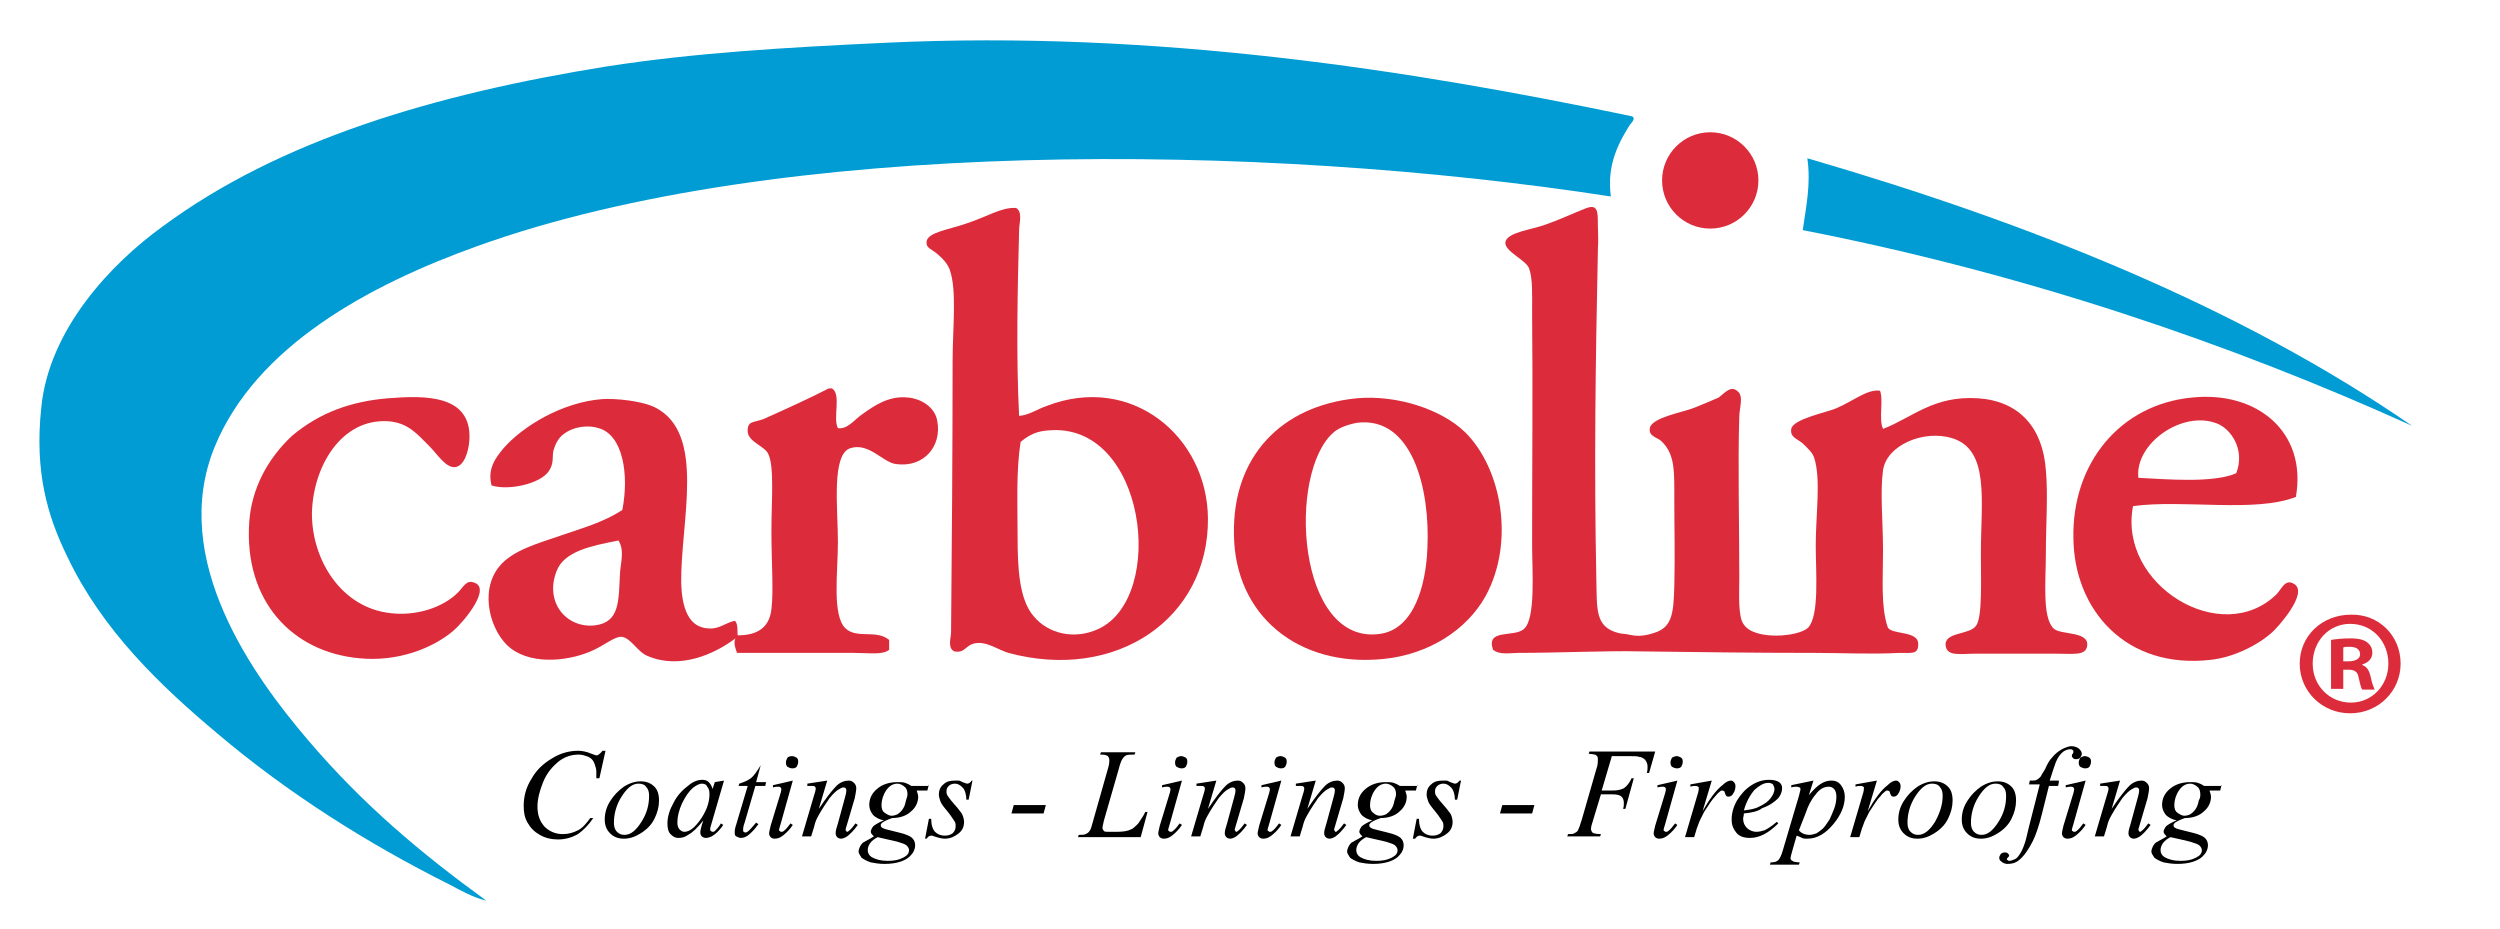
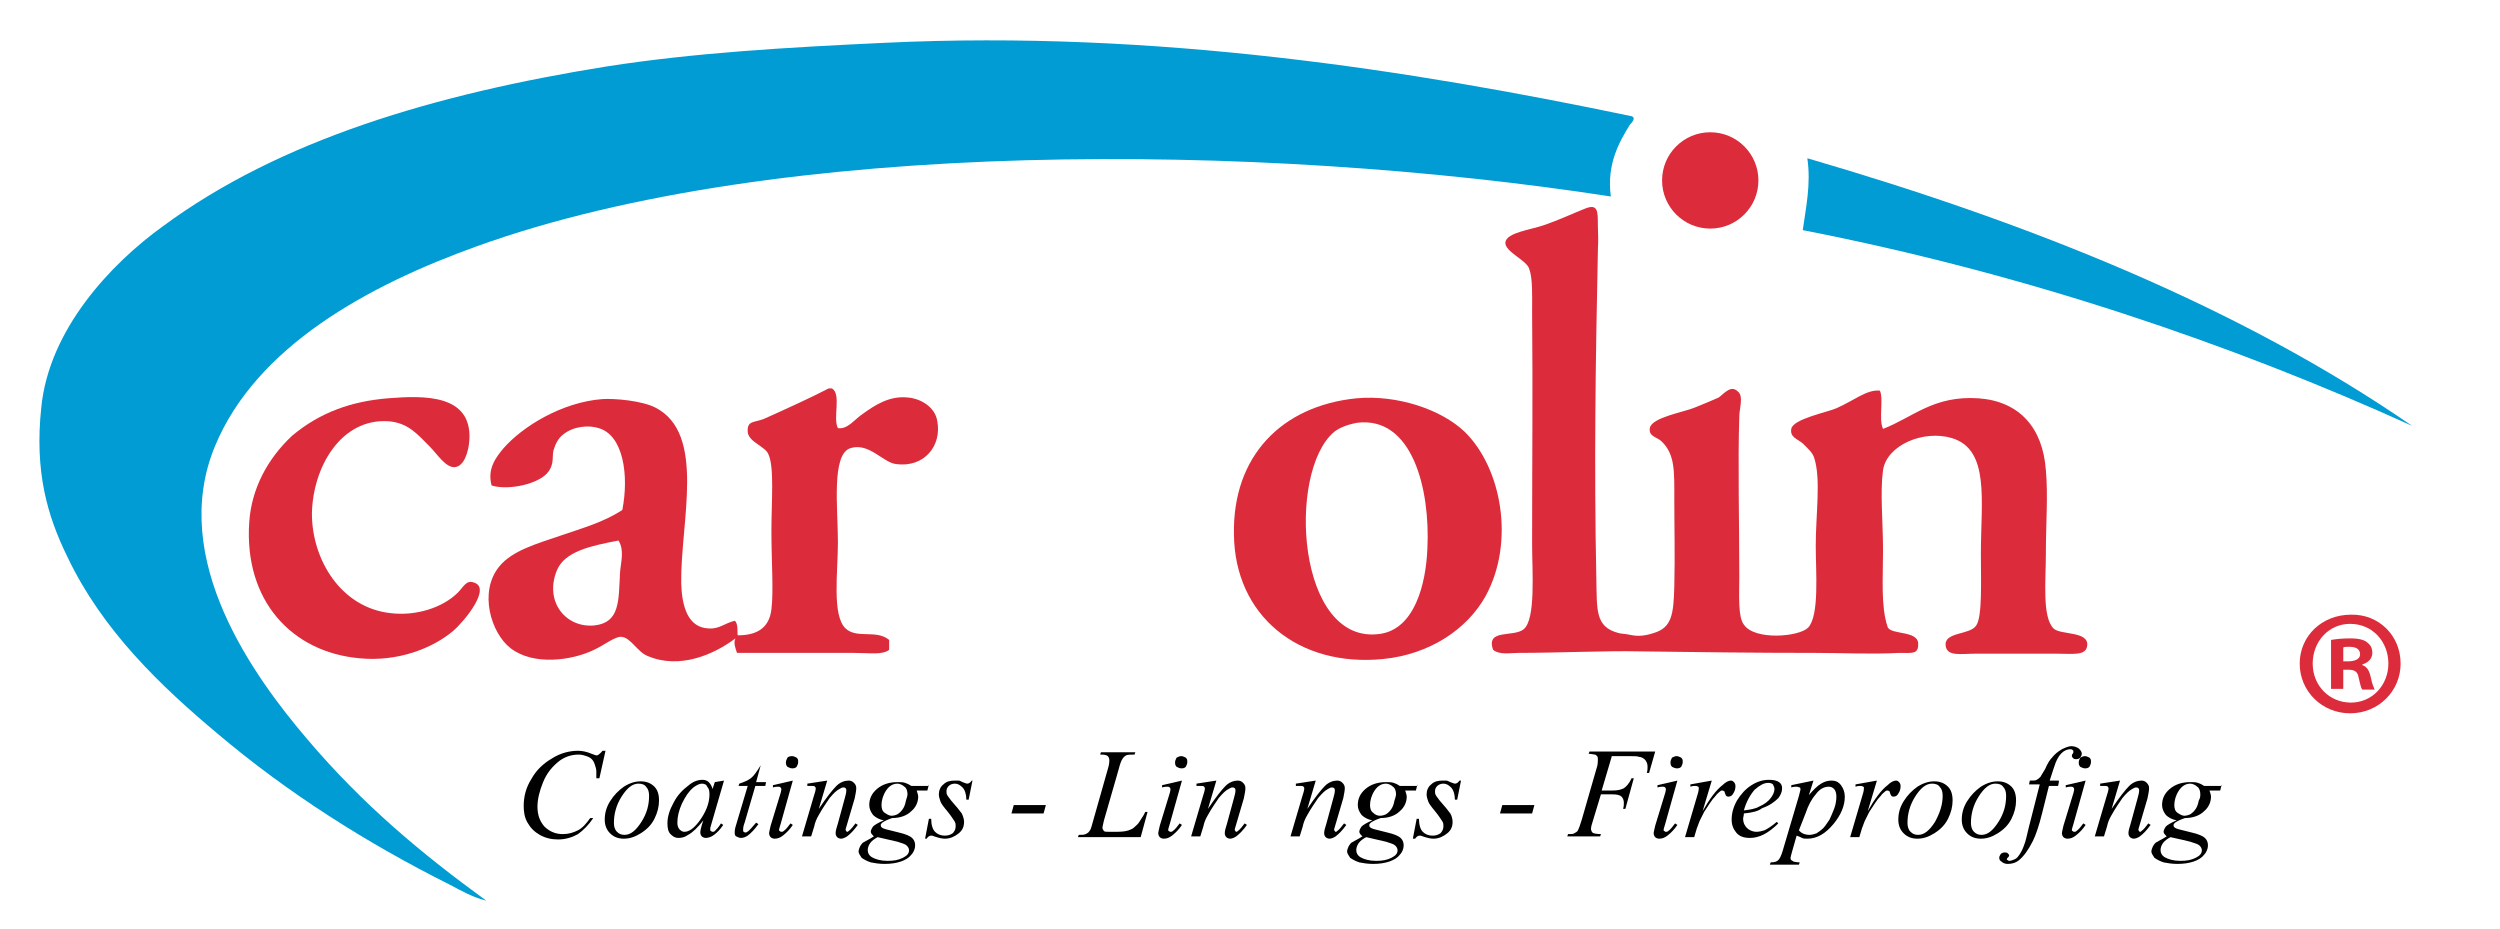
<svg xmlns="http://www.w3.org/2000/svg" version="1.1" id="Layer_1" x="0px" y="0px" viewBox="0 0 327 121.5" style="enable-background:new 0 0 327 121.5;" xml:space="preserve">
  <style type="text/css">
	.st0{fill-rule:evenodd;clip-rule:evenodd;fill:#009CD3;}
	.st1{fill-rule:evenodd;clip-rule:evenodd;fill:#DC2C3B;}
	.st2{fill:#DC2C3B;}
</style>
  <g>
    <g>
      <path class="st0" d="M213.4,15.2c0.7,0.2-0.1,1-0.2,1.1c-1.3,2.1-3.1,5.1-2.5,9.4c-45.9-7.1-108.9-7.7-148.3,6.5    c-14.2,5.1-28.9,13.1-34.3,26.2c-6.1,14.8,5.2,30.2,12.1,38.3c7.3,8.6,15,15,23.4,21.1c-1.7-0.4-3.3-1.3-4.8-2.1    C48,110.3,37.6,103.7,28.5,96c-7.4-6.2-15.1-13.5-19.7-23.2c-2.6-5.3-4.3-11.1-3.4-19.5c1-10.2,9.1-18.8,15.9-23.7    c15.3-11.3,35.6-17.3,58-20.9c11.5-1.8,23.6-2.5,36.4-3.1C151.2,3.9,184.7,9.2,213.4,15.2z" />
-       <path class="st1" d="M132.9,27.2c0.9,0.5,0.4,2,0.4,2.9c-0.2,7.6-0.4,16.6,0,24.3c1.3-0.1,2.4-0.9,3.6-1.3    c11.1-4.3,21,4,21.1,14.7c0.1,13.1-12,21.4-26.1,17.6c-1.3-0.4-2.7-1.4-4-1.3c-1.7,0.1-1.5,1.4-3.1,1.1c-0.9-0.5-0.4-1.8-0.4-2.5    c0.1-11.1,0.2-23.5,0.2-35.4c0-4.4,0.6-9.4-0.4-12.1c-0.3-0.7-0.7-1.2-1.5-1.9c-0.9-0.8-1.6-0.8-1.5-1.7c0.1-1.2,3-1.6,5-2.3    C129.3,28.3,130.9,27.1,132.9,27.2z M133.1,70.1c0,4.2,0.2,8.3,2.1,10.5c1.9,2.3,5.3,3.1,8.4,1.7c9.1-4.1,6.3-27.2-6.5-26    c-1.4,0.1-2.4,0.5-3.6,1.5C132.9,61.5,133.1,65.9,133.1,70.1z" />
      <path class="st1" d="M227.3,51.2c0.8,0.6,0.2,2.2,0.2,3.3c-0.2,5.8,0,13.9,0,20.9c0,2.3-0.2,5.3,0.6,6.3c1.4,2.1,7.2,1.6,8.4,0.4    c1.5-1.6,1-7.3,1-10.7c0-4.2,0.7-8.7-0.2-11.5c-0.2-0.7-0.9-1.3-1.5-1.9c-0.7-0.6-1.7-0.8-1.5-1.9c0.2-1.3,4.8-2.2,5.9-2.7    c2.3-1,4-2.5,5.7-2.3c0.5,1.2-0.2,3.7,0.4,5c3.9-1.5,6.6-4.4,12.5-4c5.4,0.4,8.4,3.9,8.8,9.4c0.3,3.2,0,7.1,0,10.9    c0,3.6-0.5,8.3,1,9.8c0.9,0.9,4.7,0.3,4.4,2.3c-0.2,1.3-1.8,1-4.2,1c-3.7,0-6.9,0-10.3,0c-2,0-3.8,0.4-4-1c-0.3-1.9,3.2-1.4,4-2.7    c0.8-1.2,0.6-5.8,0.6-9.4c0-6.9,1.2-13.6-3.8-15.1c-3.7-1.1-8.5,0.9-9,4.2c-0.4,2.9,0,6.8,0,10.5c0,3.7-0.3,7.3,0.6,10    c0.4,1.1,4.1,0.4,4,2.3c0,1.3-0.8,1.1-2.5,1.1c-3.5,0.2-7.6,0-10.9,0c-8.2,0-15.2-0.1-23.2-0.2c-3.8-0.1-10.7,0.2-15.7,0.2    c-1.1,0-2.4,0.3-3.3-0.4c-1-2.8,2.7-1.6,4-2.7c1.6-1.3,1.1-7.6,1.1-11.1c0-11.1,0.1-19.5,0-30.5c0-2,0.1-4.3-0.4-5.6    c-0.4-1.1-3.2-2.2-3.1-3.4c0.2-1.3,3.2-1.6,5.2-2.3c2-0.7,3.9-1.6,5.2-2.1c1.7-0.7,1.7,0.3,1.7,2.1c0.1,3.1,0,2.3,0,3.6    c-0.3,14.3-0.5,27.8-0.2,42.7c0.1,4-0.2,6.3,2.9,7.1c0.3,0.1,0.9,0.1,1.3,0.2c0.9,0.2,1.8,0.3,3.3-0.2c2.4-0.7,2.6-2.5,2.7-6.1    c0.1-4.2,0-7.5,0-11.5c0-3.6,0.1-5.8-1.7-7.5c-0.5-0.5-1.7-0.6-1.5-1.7c0.2-1.4,4.5-2.1,5.9-2.7c1-0.4,2.2-0.9,3.1-1.3    C225.5,51.5,226.4,50.3,227.3,51.2z" />
      <path class="st1" d="M108.4,50.8c0.1,0,0.3,0,0.4,0c1.3,0.7,0.1,3.9,0.8,5.2c1.3,0.2,2.2-1.2,3.3-1.9c1.4-1,3.4-2.4,5.9-2.1    c1.4,0.1,3.5,1.1,3.8,3.1c0.6,3.2-1.7,6.1-5.4,5.6c-1.7-0.2-3.5-2.8-5.9-2.1c-2.6,0.7-1.7,7.9-1.7,12.3c0,3.9-0.8,9.6,1,11.3    c1.5,1.4,4,0.1,5.7,1.5c0,0.4,0,0.9,0,1.3c-0.9,0.7-2.6,0.4-4.6,0.4c-5.1,0-10.2,0-15.3,0c-0.2-0.6-0.5-1.3-0.2-1.9    c-2.8,2.1-7.3,4.1-11.5,2.3c-1.3-0.5-2.2-2.4-3.4-2.5c-0.8-0.1-2.3,1.1-3.6,1.7c-2.9,1.4-7.9,2.1-10.9-0.2    c-2.6-2-4.2-7.4-1.5-10.7c1.7-2.1,5-3,7.9-4c2.9-1,5.8-1.8,8.2-3.4c0.9-4.6,0.1-9.8-3.1-10.7c-1.2-0.4-3.2-0.3-4.6,0.8    c-0.7,0.5-1.1,1.4-1.3,2.1c-0.2,0.7,0.1,1.7-0.6,2.7c-1.1,1.7-5.3,2.6-7.5,1.9c-0.6-2.2,0.6-3.7,1.5-4.8c2.5-2.9,7.7-6.1,13-6.5    c1.6-0.1,5.1,0.2,6.9,1.1c6.7,3.4,3.3,14.9,3.4,23c0.1,3.1,0.9,5.8,3.6,5.9c1.4,0.1,2.1-0.7,3.4-1c0.5,0.3,0.3,1.7,0.4,1.9    c2.3,0,4.1-0.8,4.4-3.4c0.3-2.4,0-6.2,0-10.3c0-3.8,0.4-8.3-0.4-10c-0.4-1-2.6-1.6-2.7-2.9c-0.1-1.5,0.8-1.2,2.1-1.7    C102.8,53.5,106.1,52,108.4,50.8z M72.8,74.7c-1.6,4.1,1.3,7.5,5,7.1c3.3-0.4,3.1-3.2,3.3-6.9c0.1-1.4,0.6-2.9-0.2-4.2    C77.3,71.4,73.8,72.1,72.8,74.7z" />
      <path class="st1" d="M50.7,52.1c4.9-0.4,11-0.5,10.7,5.4c-0.1,1.6-0.7,3.5-1.9,3.6c-1.2,0.1-2.3-1.7-3.3-2.7    c-1.6-1.6-2.8-3.1-5.4-3.3c-6.2-0.4-9.9,6-10,12.1c0,6,3.8,12.3,10.3,13c3.3,0.4,6.8-0.7,8.8-2.7c0.7-0.7,1.1-1.7,2.1-1.3    c2.3,0.7-1.2,5-2.7,6.3c-2.7,2.3-7.3,4.1-12.3,3.6c-8.8-0.8-15.1-7.5-14.4-17.8c0.3-4.4,2.4-8.3,5.6-11.3    C41.9,53.9,46,52.5,50.7,52.1z" />
      <path class="st1" d="M177.4,52.1c5.4-0.5,11.2,1.5,14.2,4.4c4.8,4.7,6.6,14.4,2.7,21.5c-2.4,4.3-7.3,7.6-13.4,8.2    c-11.1,1.1-19.4-5.7-19.5-16.3C161.2,59.7,167.6,53.1,177.4,52.1z M174.5,56.5c-6.2,5.2-4.9,28.1,6.1,26.4    c4.4-0.7,5.9-6.4,6.1-11.1c0.4-7.9-2-17.4-9.2-16.5C175.9,55.6,175,56.1,174.5,56.5z" />
-       <path class="st1" d="M300.3,65c-5.4,2.1-14.7,0.3-21.3,1.2c-2,10.3,11.6,18.6,18.8,11.5c0.6-0.6,1.1-2.1,2.3-1.3    c1.9,1.2-2.3,5.8-2.9,6.3c-2,1.8-5.2,3.3-8,3.6c-11.1,1.3-17.9-6.5-18-15.9c-0.2-9.8,6.1-17.5,15.5-18.4    C295.2,51.1,301.8,56.5,300.3,65z M290,55.4c-4.5-1.8-10.8,2.6-10.3,7.1c3.9,0.2,9.8,0.7,12.8-0.6C293.7,58.8,291.8,56.1,290,55.4    z" />
      <path class="st0" d="M235.8,30.1c0.4-2.9,1.1-6,0.6-9.4c29.5,8.6,56.6,19.5,79.1,35C291.9,45,265,35.8,235.8,30.1z" />
      <g>
        <path d="M79.2,98.2l-0.8,3.6H78l0-0.9c0-0.3-0.1-0.6-0.2-0.9c-0.1-0.3-0.2-0.5-0.4-0.7c-0.2-0.2-0.4-0.3-0.7-0.4     c-0.3-0.1-0.6-0.2-1-0.2c-1,0-1.8,0.3-2.5,0.8c-0.9,0.7-1.7,1.6-2.2,2.9c-0.4,1-0.7,2.1-0.7,3.1c0,1.1,0.3,1.9,0.9,2.6     c0.6,0.6,1.4,1,2.4,1c0.8,0,1.4-0.2,2-0.5c0.6-0.3,1.1-0.9,1.6-1.6h0.4c-0.6,0.9-1.3,1.6-2,2.1c-0.7,0.4-1.6,0.7-2.6,0.7     c-0.9,0-1.7-0.2-2.4-0.6c-0.7-0.4-1.2-0.9-1.6-1.6c-0.4-0.7-0.5-1.4-0.5-2.2c0-1.2,0.3-2.4,1-3.5c0.6-1.1,1.5-2,2.7-2.7     c1.1-0.7,2.3-1,3.4-1c0.5,0,1.1,0.1,1.8,0.4c0.3,0.1,0.5,0.2,0.6,0.2c0.1,0,0.2,0,0.3-0.1c0.1-0.1,0.3-0.2,0.5-0.5H79.2z" />
        <path d="M86.2,104.7c0,0.8-0.2,1.6-0.6,2.4s-1,1.4-1.8,1.9c-0.8,0.5-1.5,0.7-2.2,0.7c-0.7,0-1.3-0.2-1.8-0.7     c-0.5-0.5-0.7-1.1-0.7-1.8c0-0.8,0.2-1.6,0.7-2.4c0.5-0.8,1.1-1.4,1.8-1.9c0.8-0.5,1.5-0.7,2.2-0.7c0.7,0,1.3,0.2,1.8,0.7     C86,103.3,86.2,103.9,86.2,104.7z M84.9,104.1c0-0.5-0.1-0.9-0.4-1.2c-0.2-0.3-0.6-0.4-1-0.4c-0.8,0-1.5,0.6-2.2,1.7     c-0.7,1.1-1,2.3-1,3.4c0,0.5,0.1,0.9,0.4,1.2c0.3,0.3,0.6,0.4,1,0.4c0.8,0,1.5-0.6,2.2-1.7C84.6,106.4,84.9,105.3,84.9,104.1z" />
        <path d="M94.7,102.1l-1.6,5.5l-0.2,0.7c0,0.1,0,0.1,0,0.2c0,0.1,0,0.2,0.1,0.2c0,0,0.1,0.1,0.2,0.1c0.1,0,0.2,0,0.3-0.1     c0.2-0.2,0.5-0.5,0.8-1l0.3,0.2c-0.4,0.6-0.8,1-1.2,1.3c-0.4,0.3-0.8,0.4-1.1,0.4c-0.2,0-0.4-0.1-0.5-0.2     c-0.1-0.1-0.2-0.3-0.2-0.5c0-0.3,0.1-0.6,0.2-1l0.2-0.6c-0.7,0.9-1.4,1.6-2,1.9c-0.4,0.3-0.8,0.4-1.3,0.4c-0.4,0-0.7-0.2-1-0.5     c-0.3-0.3-0.4-0.8-0.4-1.4c0-0.9,0.3-1.8,0.8-2.7c0.5-1,1.2-1.7,2-2.3c0.6-0.5,1.2-0.7,1.8-0.7c0.3,0,0.6,0.1,0.8,0.3     c0.2,0.2,0.4,0.5,0.5,0.9l0.3-0.9L94.7,102.1z M91.8,102.5c-0.3,0-0.7,0.2-1.1,0.5c-0.6,0.5-1,1.1-1.5,2.1     c-0.4,0.9-0.6,1.7-0.6,2.5c0,0.4,0.1,0.7,0.3,0.9c0.2,0.2,0.4,0.3,0.6,0.3c0.6,0,1.2-0.4,1.9-1.3c0.9-1.2,1.4-2.4,1.4-3.6     c0-0.5-0.1-0.8-0.3-1C92.4,102.6,92.1,102.5,91.8,102.5z" />
        <path d="M99.5,100.1l-0.6,2.2h1.3l-0.1,0.5h-1.3l-1.4,4.8c-0.2,0.5-0.2,0.8-0.2,1c0,0.1,0,0.2,0.1,0.2c0,0,0.1,0.1,0.2,0.1     c0.1,0,0.3-0.1,0.5-0.3c0.1-0.1,0.4-0.4,0.9-1l0.3,0.2c-0.5,0.7-1,1.2-1.4,1.5c-0.3,0.2-0.6,0.3-0.9,0.3c-0.2,0-0.4-0.1-0.6-0.2     c-0.2-0.1-0.2-0.3-0.2-0.6c0-0.3,0.1-0.7,0.3-1.3l1.4-4.7h-1.2l0.1-0.3c0.6-0.2,1.1-0.4,1.5-0.7c0.4-0.3,0.8-0.9,1.3-1.7H99.5z" />
        <path d="M103.7,102.1l-1.6,5.7c-0.1,0.4-0.2,0.6-0.2,0.7c0,0.1,0,0.2,0.1,0.2c0.1,0.1,0.1,0.1,0.2,0.1c0.1,0,0.2,0,0.3-0.1     c0.3-0.2,0.6-0.6,0.9-1l0.3,0.2c-0.4,0.6-0.8,1-1.3,1.4c-0.4,0.3-0.7,0.4-1.1,0.4c-0.2,0-0.4-0.1-0.5-0.2     c-0.1-0.1-0.2-0.3-0.2-0.5c0-0.2,0.1-0.5,0.2-1l1.1-3.6c0.2-0.6,0.3-1,0.3-1.1c0-0.1,0-0.2-0.1-0.3c-0.1-0.1-0.2-0.1-0.3-0.1     c-0.1,0-0.4,0-0.7,0.1v-0.3L103.7,102.1z M103.6,98.9c0.2,0,0.4,0.1,0.6,0.2c0.2,0.2,0.2,0.3,0.2,0.6c0,0.2-0.1,0.4-0.2,0.6     c-0.2,0.2-0.4,0.2-0.6,0.2s-0.4-0.1-0.6-0.2c-0.2-0.2-0.2-0.4-0.2-0.6c0-0.2,0.1-0.4,0.2-0.6C103.1,99,103.3,98.9,103.6,98.9z" />
        <path d="M108.2,102.1l-1.1,3.7c1-1.5,1.8-2.5,2.3-3c0.5-0.5,1.1-0.7,1.6-0.7c0.3,0,0.5,0.1,0.7,0.3c0.2,0.2,0.3,0.4,0.3,0.7     c0,0.3-0.1,0.8-0.2,1.3l-1,3.4c-0.1,0.4-0.2,0.6-0.2,0.7c0,0.1,0,0.1,0.1,0.2c0,0.1,0.1,0.1,0.1,0.1c0.1,0,0.1,0,0.2-0.1     c0.3-0.2,0.6-0.6,0.9-1l0.3,0.2c-0.5,0.7-1,1.2-1.4,1.5c-0.3,0.2-0.6,0.3-0.8,0.3c-0.2,0-0.4-0.1-0.5-0.2     c-0.1-0.1-0.2-0.3-0.2-0.5c0-0.3,0.1-0.7,0.3-1.3l0.9-3.3c0.1-0.4,0.2-0.7,0.2-1c0-0.1,0-0.2-0.1-0.3c-0.1-0.1-0.2-0.1-0.3-0.1     c-0.2,0-0.3,0.1-0.5,0.2c-0.4,0.2-0.8,0.6-1.3,1.2c-0.4,0.6-0.9,1.3-1.4,2.2c-0.3,0.5-0.5,1-0.6,1.5l-0.4,1.3h-1.2l1.5-5.1     c0.2-0.6,0.3-1,0.3-1.1c0-0.1,0-0.2-0.1-0.3c-0.1-0.1-0.2-0.1-0.4-0.1c-0.1,0-0.2,0-0.3,0l-0.3,0l0-0.3L108.2,102.1z" />
        <path d="M121.5,102.6l-0.2,0.8h-1.4c0.1,0.3,0.2,0.6,0.2,0.8c0,0.7-0.3,1.4-0.9,1.9c-0.6,0.6-1.5,0.9-2.5,0.9     c-0.6,0.2-1,0.4-1.3,0.6c-0.1,0.1-0.2,0.2-0.2,0.3c0,0.1,0,0.2,0.1,0.3c0.1,0.1,0.3,0.2,0.7,0.3l1.6,0.4c0.9,0.2,1.5,0.5,1.7,0.7     c0.3,0.3,0.4,0.6,0.4,1c0,0.4-0.2,0.9-0.5,1.2c-0.3,0.4-0.8,0.7-1.4,0.9c-0.6,0.2-1.3,0.3-2.1,0.3c-0.7,0-1.3-0.1-1.8-0.2     c-0.6-0.2-0.9-0.4-1.2-0.6c-0.2-0.3-0.4-0.6-0.4-0.8c0-0.2,0.1-0.5,0.2-0.7c0.2-0.3,0.3-0.5,0.6-0.6c0.1-0.1,0.6-0.3,1.2-0.7     c-0.2-0.2-0.4-0.4-0.4-0.6c0-0.2,0.1-0.4,0.3-0.7c0.2-0.2,0.7-0.5,1.4-0.8c-0.6-0.1-1.1-0.4-1.4-0.7c-0.3-0.4-0.5-0.8-0.5-1.3     c0-0.8,0.3-1.5,1-2.1c0.7-0.6,1.6-0.9,2.7-0.9c0.4,0,0.7,0,1,0.1c0.3,0.1,0.5,0.2,0.8,0.4H121.5z M114.8,109.5     c-0.4,0.2-0.8,0.5-1,0.8c-0.2,0.3-0.3,0.6-0.3,0.9c0,0.4,0.2,0.7,0.5,0.9c0.5,0.3,1.2,0.5,2.1,0.5c0.8,0,1.4-0.1,2-0.4     c0.6-0.3,0.8-0.6,0.8-1c0-0.2-0.1-0.4-0.3-0.6c-0.2-0.2-0.6-0.3-1.2-0.5C117,110,116.1,109.8,114.8,109.5z M118.7,103.9     c0-0.4-0.1-0.8-0.4-1c-0.2-0.2-0.6-0.4-0.9-0.4c-0.6,0-1.1,0.3-1.5,0.9c-0.4,0.6-0.6,1.3-0.6,1.9c0,0.4,0.1,0.8,0.4,1     s0.6,0.4,0.9,0.4c0.3,0,0.6-0.1,0.8-0.2c0.3-0.2,0.5-0.4,0.7-0.7c0.2-0.3,0.3-0.6,0.4-1.1C118.6,104.4,118.7,104.1,118.7,103.9z" />
        <path d="M127.2,102.1l-0.5,2.5h-0.3c0-0.7-0.2-1.3-0.5-1.6c-0.3-0.3-0.6-0.5-1-0.5c-0.3,0-0.6,0.1-0.8,0.3     c-0.2,0.2-0.3,0.4-0.3,0.7c0,0.2,0,0.3,0.1,0.5c0.1,0.2,0.3,0.4,0.5,0.7c0.7,0.8,1.2,1.4,1.4,1.7c0.2,0.4,0.3,0.8,0.3,1.1     c0,0.6-0.2,1.1-0.7,1.5c-0.5,0.4-1.1,0.7-1.8,0.7c-0.4,0-0.8-0.1-1.4-0.3c-0.2-0.1-0.3-0.1-0.4-0.1c-0.2,0-0.4,0.1-0.6,0.4H121     l0.5-2.6h0.3c0,0.8,0.2,1.4,0.5,1.7c0.3,0.3,0.7,0.5,1.3,0.5c0.4,0,0.7-0.1,1-0.3c0.2-0.2,0.4-0.5,0.4-0.9c0-0.2,0-0.4-0.1-0.6     c-0.2-0.3-0.5-0.8-1-1.4c-0.5-0.6-0.8-1-0.9-1.3c-0.1-0.3-0.2-0.6-0.2-0.9c0-0.5,0.2-1,0.6-1.3c0.4-0.4,0.9-0.5,1.5-0.5     c0.2,0,0.3,0,0.5,0c0.1,0,0.3,0.1,0.5,0.2c0.3,0.1,0.5,0.2,0.6,0.2c0.2,0,0.4-0.1,0.6-0.4H127.2z" />
        <path d="M136.8,105.3l-0.3,1.1h-4.2l0.3-1.1H136.8z" />
        <path d="M149.2,109.5H141l0.1-0.3c0.4,0,0.7,0,0.9-0.1c0.2-0.1,0.4-0.2,0.5-0.4c0.2-0.2,0.3-0.7,0.5-1.4l1.9-6.7     c0.2-0.6,0.2-1,0.2-1.2c0-0.2-0.1-0.4-0.2-0.5c-0.1-0.1-0.4-0.2-0.8-0.2c-0.1,0-0.2,0-0.2,0l0.1-0.3h4.5l-0.1,0.3     c-0.5,0-0.9,0-1.1,0.1c-0.2,0.1-0.4,0.3-0.5,0.5c-0.1,0.1-0.3,0.6-0.5,1.4l-1.9,6.6c-0.1,0.5-0.2,0.8-0.2,1     c0,0.1,0.1,0.3,0.2,0.4c0.1,0.1,0.3,0.1,0.6,0.1h1.1c0.8,0,1.4-0.1,1.8-0.3c0.3-0.1,0.6-0.4,0.9-0.7c0.2-0.2,0.4-0.6,0.8-1.2     l0.2-0.4h0.3L149.2,109.5z" />
        <path d="M154.6,102.1l-1.6,5.7c-0.1,0.4-0.2,0.6-0.2,0.7c0,0.1,0,0.2,0.1,0.2c0.1,0.1,0.1,0.1,0.2,0.1c0.1,0,0.2,0,0.3-0.1     c0.3-0.2,0.6-0.6,0.9-1l0.3,0.2c-0.4,0.6-0.8,1-1.3,1.4c-0.4,0.3-0.7,0.4-1.1,0.4c-0.2,0-0.4-0.1-0.5-0.2     c-0.1-0.1-0.2-0.3-0.2-0.5c0-0.2,0.1-0.5,0.2-1l1.1-3.6c0.2-0.6,0.3-1,0.3-1.1c0-0.1,0-0.2-0.1-0.3s-0.2-0.1-0.3-0.1     c-0.1,0-0.4,0-0.7,0.1v-0.3L154.6,102.1z M154.5,98.9c0.2,0,0.4,0.1,0.6,0.2c0.2,0.2,0.2,0.3,0.2,0.6c0,0.2-0.1,0.4-0.2,0.6     c-0.2,0.2-0.4,0.2-0.6,0.2s-0.4-0.1-0.6-0.2c-0.2-0.2-0.2-0.4-0.2-0.6c0-0.2,0.1-0.4,0.2-0.6C154.1,99,154.3,98.9,154.5,98.9z" />
        <path d="M159.1,102.1l-1.1,3.7c1-1.5,1.8-2.5,2.3-3c0.5-0.5,1.1-0.7,1.6-0.7c0.3,0,0.5,0.1,0.7,0.3c0.2,0.2,0.3,0.4,0.3,0.7     c0,0.3-0.1,0.8-0.2,1.3l-1,3.4c-0.1,0.4-0.2,0.6-0.2,0.7c0,0.1,0,0.1,0.1,0.2c0,0.1,0.1,0.1,0.1,0.1c0.1,0,0.1,0,0.2-0.1     c0.3-0.2,0.6-0.6,0.9-1l0.3,0.2c-0.5,0.7-1,1.2-1.4,1.5c-0.3,0.2-0.6,0.3-0.8,0.3c-0.2,0-0.4-0.1-0.5-0.2     c-0.1-0.1-0.2-0.3-0.2-0.5c0-0.3,0.1-0.7,0.3-1.3l0.9-3.3c0.1-0.4,0.2-0.7,0.2-1c0-0.1,0-0.2-0.1-0.3c-0.1-0.1-0.2-0.1-0.3-0.1     c-0.2,0-0.3,0.1-0.5,0.2c-0.4,0.2-0.8,0.6-1.3,1.2c-0.4,0.6-0.9,1.3-1.4,2.2c-0.3,0.5-0.5,1-0.6,1.5l-0.4,1.3h-1.2l1.5-5.1     c0.2-0.6,0.3-1,0.3-1.1c0-0.1,0-0.2-0.1-0.3s-0.2-0.1-0.4-0.1c-0.1,0-0.2,0-0.3,0l-0.3,0l0-0.3L159.1,102.1z" />
-         <path d="M167.6,102.1l-1.6,5.7c-0.1,0.4-0.2,0.6-0.2,0.7c0,0.1,0,0.2,0.1,0.2c0.1,0.1,0.1,0.1,0.2,0.1c0.1,0,0.2,0,0.3-0.1     c0.3-0.2,0.6-0.6,0.9-1l0.3,0.2c-0.4,0.6-0.8,1-1.3,1.4c-0.4,0.3-0.7,0.4-1.1,0.4c-0.2,0-0.4-0.1-0.5-0.2     c-0.1-0.1-0.2-0.3-0.2-0.5c0-0.2,0.1-0.5,0.2-1l1.1-3.6c0.2-0.6,0.3-1,0.3-1.1c0-0.1,0-0.2-0.1-0.3s-0.2-0.1-0.3-0.1     c-0.1,0-0.4,0-0.7,0.1v-0.3L167.6,102.1z M167.5,98.9c0.2,0,0.4,0.1,0.6,0.2c0.2,0.2,0.2,0.3,0.2,0.6c0,0.2-0.1,0.4-0.2,0.6     c-0.2,0.2-0.4,0.2-0.6,0.2c-0.2,0-0.4-0.1-0.6-0.2c-0.2-0.2-0.2-0.4-0.2-0.6c0-0.2,0.1-0.4,0.2-0.6     C167.1,99,167.2,98.9,167.5,98.9z" />
        <path d="M172.1,102.1l-1.1,3.7c1-1.5,1.8-2.5,2.3-3c0.5-0.5,1.1-0.7,1.6-0.7c0.3,0,0.5,0.1,0.7,0.3c0.2,0.2,0.3,0.4,0.3,0.7     c0,0.3-0.1,0.8-0.2,1.3l-1,3.4c-0.1,0.4-0.2,0.6-0.2,0.7c0,0.1,0,0.1,0.1,0.2c0,0.1,0.1,0.1,0.1,0.1c0.1,0,0.1,0,0.2-0.1     c0.3-0.2,0.6-0.6,0.9-1l0.3,0.2c-0.5,0.7-1,1.2-1.4,1.5c-0.3,0.2-0.6,0.3-0.8,0.3c-0.2,0-0.4-0.1-0.5-0.2s-0.2-0.3-0.2-0.5     c0-0.3,0.1-0.7,0.3-1.3l0.9-3.3c0.1-0.4,0.2-0.7,0.2-1c0-0.1,0-0.2-0.1-0.3c-0.1-0.1-0.2-0.1-0.3-0.1c-0.2,0-0.3,0.1-0.5,0.2     c-0.4,0.2-0.8,0.6-1.3,1.2c-0.4,0.6-0.9,1.3-1.4,2.2c-0.3,0.5-0.5,1-0.6,1.5l-0.4,1.3h-1.2l1.5-5.1c0.2-0.6,0.3-1,0.3-1.1     c0-0.1,0-0.2-0.1-0.3s-0.2-0.1-0.4-0.1c-0.1,0-0.2,0-0.3,0l-0.3,0l0-0.3L172.1,102.1z" />
        <path d="M185.4,102.6l-0.2,0.8h-1.4c0.1,0.3,0.2,0.6,0.2,0.8c0,0.7-0.3,1.4-0.9,1.9c-0.6,0.6-1.5,0.9-2.5,0.9     c-0.6,0.2-1,0.4-1.3,0.6c-0.1,0.1-0.2,0.2-0.2,0.3c0,0.1,0,0.2,0.1,0.3c0.1,0.1,0.3,0.2,0.7,0.3l1.6,0.4c0.9,0.2,1.5,0.5,1.7,0.7     c0.3,0.3,0.4,0.6,0.4,1c0,0.4-0.2,0.9-0.5,1.2c-0.3,0.4-0.8,0.7-1.4,0.9c-0.6,0.2-1.3,0.3-2.1,0.3c-0.7,0-1.3-0.1-1.8-0.2     c-0.6-0.2-0.9-0.4-1.2-0.6c-0.2-0.3-0.4-0.6-0.4-0.8c0-0.2,0.1-0.5,0.2-0.7c0.2-0.3,0.3-0.5,0.6-0.6c0.1-0.1,0.6-0.3,1.2-0.7     c-0.2-0.2-0.4-0.4-0.4-0.6c0-0.2,0.1-0.4,0.3-0.7c0.2-0.2,0.7-0.5,1.4-0.8c-0.6-0.1-1.1-0.4-1.4-0.7c-0.3-0.4-0.5-0.8-0.5-1.3     c0-0.8,0.3-1.5,1-2.1c0.7-0.6,1.6-0.9,2.7-0.9c0.4,0,0.7,0,1,0.1c0.3,0.1,0.5,0.2,0.8,0.4H185.4z M178.7,109.5     c-0.4,0.2-0.8,0.5-1,0.8c-0.2,0.3-0.3,0.6-0.3,0.9c0,0.4,0.2,0.7,0.5,0.9c0.5,0.3,1.2,0.5,2.1,0.5c0.8,0,1.4-0.1,2-0.4     c0.6-0.3,0.8-0.6,0.8-1c0-0.2-0.1-0.4-0.3-0.6c-0.2-0.2-0.6-0.3-1.2-0.5C180.9,110,180,109.8,178.7,109.5z M182.6,103.9     c0-0.4-0.1-0.8-0.4-1c-0.2-0.2-0.6-0.4-0.9-0.4c-0.6,0-1.1,0.3-1.5,0.9c-0.4,0.6-0.6,1.3-0.6,1.9c0,0.4,0.1,0.8,0.4,1     c0.3,0.3,0.6,0.4,0.9,0.4c0.3,0,0.6-0.1,0.8-0.2c0.3-0.2,0.5-0.4,0.7-0.7c0.2-0.3,0.3-0.6,0.4-1.1     C182.5,104.4,182.6,104.1,182.6,103.9z" />
        <path d="M191.1,102.1l-0.5,2.5h-0.3c0-0.7-0.2-1.3-0.5-1.6c-0.3-0.3-0.6-0.5-1-0.5c-0.3,0-0.6,0.1-0.8,0.3     c-0.2,0.2-0.3,0.4-0.3,0.7c0,0.2,0,0.3,0.1,0.5c0.1,0.2,0.3,0.4,0.5,0.7c0.7,0.8,1.2,1.4,1.4,1.7s0.3,0.8,0.3,1.1     c0,0.6-0.2,1.1-0.7,1.5c-0.5,0.4-1.1,0.7-1.8,0.7c-0.4,0-0.8-0.1-1.4-0.3c-0.2-0.1-0.3-0.1-0.4-0.1c-0.2,0-0.4,0.1-0.6,0.4h-0.3     l0.5-2.6h0.3c0,0.8,0.2,1.4,0.5,1.7c0.3,0.3,0.7,0.5,1.3,0.5c0.4,0,0.7-0.1,1-0.3c0.2-0.2,0.4-0.5,0.4-0.9c0-0.2,0-0.4-0.1-0.6     c-0.2-0.3-0.5-0.8-1-1.4c-0.5-0.6-0.8-1-0.9-1.3c-0.1-0.3-0.2-0.6-0.2-0.9c0-0.5,0.2-1,0.6-1.3c0.4-0.4,0.9-0.5,1.5-0.5     c0.2,0,0.3,0,0.5,0c0.1,0,0.3,0.1,0.5,0.2c0.3,0.1,0.5,0.2,0.6,0.2c0.2,0,0.4-0.1,0.6-0.4H191.1z" />
        <path d="M200.7,105.3l-0.3,1.1h-4.2l0.3-1.1H200.7z" />
        <path d="M210.8,99l-1.3,4.4h1.4c0.7,0,1.1-0.1,1.5-0.3c0.3-0.2,0.7-0.6,1-1.3h0.3l-1.1,4h-0.3c0.1-0.3,0.1-0.6,0.1-0.8     c0-0.3-0.1-0.6-0.3-0.8c-0.2-0.2-0.6-0.3-1.2-0.3h-1.5l-1,3.3c-0.2,0.6-0.3,1-0.3,1.2c0,0.2,0.1,0.4,0.2,0.5     c0.1,0.1,0.5,0.2,1.1,0.2l-0.1,0.3H205l0.1-0.3c0.4,0,0.7,0,0.8-0.1c0.2-0.1,0.4-0.2,0.5-0.4c0.1-0.2,0.3-0.7,0.5-1.4l1.9-6.6     c0.2-0.5,0.2-1,0.2-1.3c0-0.1,0-0.3-0.1-0.4c-0.1-0.1-0.2-0.2-0.3-0.2c-0.1,0-0.4-0.1-0.8-0.1l0.1-0.3h8.6l-0.8,2.8h-0.3     c0.1-0.3,0.1-0.6,0.1-0.8c0-0.4-0.1-0.6-0.3-0.9c-0.2-0.2-0.5-0.4-0.8-0.4c-0.2-0.1-0.7-0.1-1.5-0.1H210.8z" />
        <path d="M219.4,102.1l-1.6,5.7c-0.1,0.4-0.2,0.6-0.2,0.7c0,0.1,0,0.2,0.1,0.2c0.1,0.1,0.1,0.1,0.2,0.1c0.1,0,0.2,0,0.3-0.1     c0.3-0.2,0.6-0.6,0.9-1l0.3,0.2c-0.4,0.6-0.8,1-1.3,1.4c-0.4,0.3-0.7,0.4-1.1,0.4c-0.2,0-0.4-0.1-0.5-0.2     c-0.1-0.1-0.2-0.3-0.2-0.5c0-0.2,0.1-0.5,0.2-1l1.1-3.6c0.2-0.6,0.3-1,0.3-1.1c0-0.1,0-0.2-0.1-0.3s-0.2-0.1-0.3-0.1     c-0.1,0-0.4,0-0.7,0.1v-0.3L219.4,102.1z M219.3,98.9c0.2,0,0.4,0.1,0.6,0.2c0.2,0.2,0.2,0.3,0.2,0.6c0,0.2-0.1,0.4-0.2,0.6     c-0.2,0.2-0.4,0.2-0.6,0.2s-0.4-0.1-0.6-0.2c-0.2-0.2-0.2-0.4-0.2-0.6c0-0.2,0.1-0.4,0.2-0.6C218.9,99,219.1,98.9,219.3,98.9z" />
        <path d="M221.1,102.6l2.8-0.5l-1.2,4c0.9-1.6,1.8-2.8,2.6-3.4c0.4-0.4,0.8-0.6,1.1-0.6c0.2,0,0.3,0.1,0.4,0.2     c0.1,0.1,0.2,0.3,0.2,0.5c0,0.4-0.1,0.7-0.3,1c-0.1,0.2-0.3,0.4-0.6,0.4c-0.1,0-0.2,0-0.3-0.1c-0.1-0.1-0.1-0.2-0.2-0.4     c0-0.1,0-0.2-0.1-0.2c0,0-0.1-0.1-0.2-0.1c-0.1,0-0.2,0-0.3,0.1c-0.1,0.1-0.4,0.3-0.6,0.6c-0.5,0.5-0.9,1.2-1.5,2.1     c-0.2,0.4-0.4,0.8-0.6,1.2c-0.2,0.6-0.4,1-0.4,1.1l-0.3,1h-1.2l1.5-5.1c0.2-0.6,0.3-1,0.3-1.3c0-0.1,0-0.2-0.1-0.2     c-0.1-0.1-0.3-0.1-0.4-0.1c-0.1,0-0.3,0-0.6,0.1L221.1,102.6z" />
        <path d="M228.1,106.4c0,0.3-0.1,0.5-0.1,0.7c0,0.5,0.2,0.9,0.5,1.2c0.3,0.3,0.8,0.5,1.2,0.5c0.4,0,0.8-0.1,1.1-0.2     c0.4-0.2,0.9-0.5,1.6-1.1l0.2,0.2c-1.3,1.3-2.5,1.9-3.7,1.9c-0.8,0-1.4-0.2-1.8-0.7c-0.4-0.5-0.6-1-0.6-1.7     c0-0.8,0.2-1.6,0.7-2.5c0.5-0.8,1.1-1.5,1.9-2c0.8-0.5,1.5-0.7,2.3-0.7c0.6,0,1,0.1,1.3,0.3c0.3,0.2,0.4,0.5,0.4,0.8     c0,0.5-0.2,0.9-0.5,1.3c-0.5,0.5-1.2,1-2.1,1.3C230,106.1,229.2,106.3,228.1,106.4z M228.1,106c0.8-0.1,1.5-0.2,2-0.5     c0.7-0.3,1.2-0.7,1.5-1.1c0.3-0.4,0.5-0.8,0.5-1.2c0-0.2-0.1-0.4-0.2-0.6c-0.1-0.1-0.3-0.2-0.6-0.2c-0.6,0-1.1,0.3-1.8,0.9     C228.9,104,228.4,104.9,228.1,106z" />
        <path d="M237.2,102.1l-0.6,1.9c0.6-0.7,1.1-1.2,1.6-1.5c0.5-0.3,0.9-0.4,1.4-0.4c0.5,0,0.9,0.2,1.2,0.6c0.3,0.4,0.5,0.9,0.5,1.5     c0,1.2-0.5,2.4-1.5,3.6c-1,1.2-2.1,1.9-3.4,1.9c-0.3,0-0.5,0-0.7-0.1c-0.2-0.1-0.4-0.2-0.7-0.3l-0.6,2.1     c-0.1,0.4-0.2,0.7-0.2,0.8c0,0.1,0,0.2,0.1,0.3c0.1,0.1,0.2,0.1,0.3,0.2c0.1,0,0.4,0.1,0.8,0.1l-0.1,0.3h-3.8l0.1-0.3     c0.5,0,0.8-0.1,1-0.3c0.2-0.2,0.4-0.6,0.6-1.3l2.1-7.1c0.1-0.5,0.2-0.7,0.2-0.8c0-0.1,0-0.3-0.1-0.3s-0.2-0.1-0.4-0.1     c-0.2,0-0.4,0-0.7,0.1v-0.3L237.2,102.1z M235.3,108.6c0.3,0.4,0.8,0.6,1.4,0.6c0.3,0,0.6-0.1,0.9-0.2c0.3-0.2,0.6-0.4,0.9-0.7     c0.3-0.3,0.5-0.7,0.8-1.1c0.2-0.4,0.4-0.9,0.6-1.4c0.2-0.5,0.3-1.1,0.3-1.6c0-0.4-0.1-0.8-0.3-1c-0.2-0.2-0.4-0.3-0.7-0.3     c-0.6,0-1.2,0.3-1.7,1c-0.6,0.7-1,1.5-1.3,2.4L235.3,108.6z" />
        <path d="M242.7,102.6l2.8-0.5l-1.2,4c0.9-1.6,1.8-2.8,2.6-3.4c0.4-0.4,0.8-0.6,1.1-0.6c0.2,0,0.3,0.1,0.4,0.2     c0.1,0.1,0.2,0.3,0.2,0.5c0,0.4-0.1,0.7-0.3,1c-0.1,0.2-0.3,0.4-0.6,0.4c-0.1,0-0.2,0-0.3-0.1s-0.1-0.2-0.2-0.4     c0-0.1,0-0.2-0.1-0.2c0,0-0.1-0.1-0.2-0.1c-0.1,0-0.2,0-0.3,0.1c-0.1,0.1-0.4,0.3-0.6,0.6c-0.5,0.5-0.9,1.2-1.5,2.1     c-0.2,0.4-0.4,0.8-0.6,1.2c-0.2,0.6-0.4,1-0.4,1.1l-0.3,1h-1.2l1.5-5.1c0.2-0.6,0.3-1,0.3-1.3c0-0.1,0-0.2-0.1-0.2     c-0.1-0.1-0.3-0.1-0.4-0.1c-0.1,0-0.3,0-0.6,0.1L242.7,102.6z" />
        <path d="M255.4,104.7c0,0.8-0.2,1.6-0.6,2.4c-0.4,0.8-1,1.4-1.8,1.9c-0.8,0.5-1.5,0.7-2.2,0.7c-0.7,0-1.3-0.2-1.8-0.7     c-0.5-0.5-0.7-1.1-0.7-1.8c0-0.8,0.2-1.6,0.7-2.4c0.5-0.8,1.1-1.4,1.8-1.9c0.8-0.5,1.5-0.7,2.2-0.7c0.7,0,1.3,0.2,1.8,0.7     C255.2,103.3,255.4,103.9,255.4,104.7z M254.1,104.1c0-0.5-0.1-0.9-0.4-1.2c-0.2-0.3-0.6-0.4-1-0.4c-0.8,0-1.5,0.6-2.2,1.7     c-0.7,1.1-1,2.3-1,3.4c0,0.5,0.1,0.9,0.4,1.2c0.3,0.3,0.6,0.4,1,0.4c0.8,0,1.5-0.6,2.2-1.7C253.7,106.4,254.1,105.3,254.1,104.1z     " />
        <path d="M263.7,104.7c0,0.8-0.2,1.6-0.6,2.4s-1,1.4-1.8,1.9c-0.8,0.5-1.5,0.7-2.2,0.7c-0.7,0-1.3-0.2-1.8-0.7     c-0.5-0.5-0.7-1.1-0.7-1.8c0-0.8,0.2-1.6,0.7-2.4c0.5-0.8,1.1-1.4,1.8-1.9c0.8-0.5,1.5-0.7,2.2-0.7c0.7,0,1.3,0.2,1.8,0.7     C263.5,103.3,263.7,103.9,263.7,104.7z M262.4,104.1c0-0.5-0.1-0.9-0.4-1.2c-0.2-0.3-0.6-0.4-1-0.4c-0.8,0-1.5,0.6-2.2,1.7     c-0.7,1.1-1,2.3-1,3.4c0,0.5,0.1,0.9,0.4,1.2c0.3,0.3,0.6,0.4,1,0.4c0.8,0,1.5-0.6,2.2-1.7C262.1,106.4,262.4,105.3,262.4,104.1z     " />
        <path d="M269.3,102.3l-0.1,0.5H268l-0.9,3.6c-0.4,1.6-0.8,2.8-1.2,3.6c-0.6,1.2-1.2,2-1.8,2.5c-0.5,0.4-1,0.5-1.5,0.5     c-0.3,0-0.6-0.1-0.8-0.3c-0.2-0.1-0.3-0.3-0.3-0.5c0-0.2,0.1-0.3,0.2-0.5c0.1-0.1,0.3-0.2,0.5-0.2c0.1,0,0.3,0,0.4,0.1     c0.1,0.1,0.2,0.2,0.2,0.3c0,0.1-0.1,0.2-0.2,0.3c-0.1,0.1-0.1,0.1-0.1,0.2c0,0,0,0.1,0.1,0.1c0,0,0.1,0.1,0.2,0.1     c0.2,0,0.5-0.1,0.7-0.2c0.3-0.1,0.5-0.4,0.7-0.7c0.2-0.3,0.4-0.7,0.6-1.3c0.1-0.2,0.3-1,0.6-2.3l1.4-5.5h-1.4l0.1-0.5     c0.5,0,0.8,0,0.9-0.1c0.2-0.1,0.3-0.2,0.5-0.4c0.1-0.2,0.3-0.5,0.6-1c0.3-0.7,0.6-1.2,0.9-1.5c0.4-0.5,0.8-0.8,1.3-1.1     c0.4-0.2,0.9-0.4,1.2-0.4c0.4,0,0.7,0.1,1,0.3c0.2,0.2,0.4,0.4,0.4,0.7c0,0.2-0.1,0.3-0.2,0.5c-0.1,0.1-0.3,0.2-0.5,0.2     c-0.2,0-0.3,0-0.4-0.1c-0.1-0.1-0.2-0.2-0.2-0.3c0-0.1,0-0.2,0.1-0.3c0.1-0.1,0.1-0.2,0.1-0.3c0-0.1,0-0.1-0.1-0.2     c-0.1-0.1-0.2-0.1-0.3-0.1c-0.3,0-0.6,0.1-0.9,0.3c-0.4,0.3-0.7,0.7-1,1.4c-0.1,0.3-0.4,1.1-0.8,2.4H269.3z" />
        <path d="M272.8,102.1l-1.6,5.7c-0.1,0.4-0.2,0.6-0.2,0.7c0,0.1,0,0.2,0.1,0.2c0.1,0.1,0.1,0.1,0.2,0.1c0.1,0,0.2,0,0.3-0.1     c0.3-0.2,0.6-0.6,0.9-1l0.3,0.2c-0.4,0.6-0.8,1-1.3,1.4c-0.4,0.3-0.7,0.4-1.1,0.4c-0.2,0-0.4-0.1-0.5-0.2     c-0.1-0.1-0.2-0.3-0.2-0.5c0-0.2,0.1-0.5,0.2-1l1.1-3.6c0.2-0.6,0.3-1,0.3-1.1c0-0.1,0-0.2-0.1-0.3c-0.1-0.1-0.2-0.1-0.3-0.1     c-0.1,0-0.4,0-0.7,0.1v-0.3L272.8,102.1z M272.7,98.9c0.2,0,0.4,0.1,0.6,0.2c0.2,0.2,0.2,0.3,0.2,0.6c0,0.2-0.1,0.4-0.2,0.6     c-0.2,0.2-0.4,0.2-0.6,0.2s-0.4-0.1-0.6-0.2c-0.2-0.2-0.2-0.4-0.2-0.6c0-0.2,0.1-0.4,0.2-0.6C272.3,99,272.5,98.9,272.7,98.9z" />
        <path d="M277.3,102.1l-1.1,3.7c1-1.5,1.8-2.5,2.3-3s1.1-0.7,1.6-0.7c0.3,0,0.5,0.1,0.7,0.3s0.3,0.4,0.3,0.7     c0,0.3-0.1,0.8-0.2,1.3l-1,3.4c-0.1,0.4-0.2,0.6-0.2,0.7c0,0.1,0,0.1,0.1,0.2c0,0.1,0.1,0.1,0.1,0.1c0.1,0,0.1,0,0.2-0.1     c0.3-0.2,0.6-0.6,0.9-1l0.3,0.2c-0.5,0.7-1,1.2-1.4,1.5c-0.3,0.2-0.6,0.3-0.8,0.3c-0.2,0-0.4-0.1-0.5-0.2s-0.2-0.3-0.2-0.5     c0-0.3,0.1-0.7,0.3-1.3l0.9-3.3c0.1-0.4,0.2-0.7,0.2-1c0-0.1,0-0.2-0.1-0.3c-0.1-0.1-0.2-0.1-0.3-0.1c-0.2,0-0.3,0.1-0.5,0.2     c-0.4,0.2-0.8,0.6-1.3,1.2c-0.4,0.6-0.9,1.3-1.4,2.2c-0.3,0.5-0.5,1-0.6,1.5l-0.4,1.3h-1.2l1.5-5.1c0.2-0.6,0.3-1,0.3-1.1     c0-0.1,0-0.2-0.1-0.3c-0.1-0.1-0.2-0.1-0.4-0.1c-0.1,0-0.2,0-0.3,0l-0.3,0l0-0.3L277.3,102.1z" />
        <path d="M290.6,102.6l-0.2,0.8h-1.4c0.1,0.3,0.2,0.6,0.2,0.8c0,0.7-0.3,1.4-0.9,1.9c-0.6,0.6-1.5,0.9-2.5,0.9     c-0.6,0.2-1,0.4-1.3,0.6c-0.1,0.1-0.2,0.2-0.2,0.3c0,0.1,0,0.2,0.1,0.3c0.1,0.1,0.3,0.2,0.7,0.3l1.6,0.4c0.9,0.2,1.5,0.5,1.7,0.7     c0.3,0.3,0.4,0.6,0.4,1c0,0.4-0.2,0.9-0.5,1.2c-0.3,0.4-0.8,0.7-1.4,0.9c-0.6,0.2-1.3,0.3-2.1,0.3c-0.7,0-1.3-0.1-1.8-0.2     c-0.6-0.2-0.9-0.4-1.2-0.6c-0.2-0.3-0.4-0.6-0.4-0.8c0-0.2,0.1-0.5,0.2-0.7c0.2-0.3,0.3-0.5,0.6-0.6c0.1-0.1,0.6-0.3,1.2-0.7     c-0.2-0.2-0.4-0.4-0.4-0.6c0-0.2,0.1-0.4,0.3-0.7c0.2-0.2,0.7-0.5,1.4-0.8c-0.6-0.1-1.1-0.4-1.4-0.7c-0.3-0.4-0.5-0.8-0.5-1.3     c0-0.8,0.3-1.5,1-2.1c0.7-0.6,1.6-0.9,2.7-0.9c0.4,0,0.7,0,1,0.1c0.3,0.1,0.5,0.2,0.8,0.4H290.6z M283.9,109.5     c-0.4,0.2-0.8,0.5-1,0.8c-0.2,0.3-0.3,0.6-0.3,0.9c0,0.4,0.2,0.7,0.5,0.9c0.5,0.3,1.2,0.5,2.1,0.5c0.8,0,1.4-0.1,2-0.4     c0.6-0.3,0.8-0.6,0.8-1c0-0.2-0.1-0.4-0.3-0.6c-0.2-0.2-0.6-0.3-1.2-0.5C286.1,110,285.3,109.8,283.9,109.5z M287.8,103.9     c0-0.4-0.1-0.8-0.4-1c-0.2-0.2-0.6-0.4-0.9-0.4c-0.6,0-1.1,0.3-1.5,0.9c-0.4,0.6-0.6,1.3-0.6,1.9c0,0.4,0.1,0.8,0.4,1     s0.6,0.4,0.9,0.4c0.3,0,0.6-0.1,0.8-0.2c0.3-0.2,0.5-0.4,0.7-0.7c0.2-0.3,0.3-0.6,0.4-1.1C287.8,104.4,287.8,104.1,287.8,103.9z" />
      </g>
      <path class="st2" d="M314,86.8c0,3.6-2.9,6.5-6.6,6.5c-3.7,0-6.6-2.9-6.6-6.5c0-3.6,2.9-6.4,6.7-6.4C311.1,80.3,314,83.1,314,86.8    z M302.5,86.8c0,2.9,2.2,5.1,5,5.1c2.8,0,4.9-2.3,4.9-5.1c0-2.9-2.1-5.2-5-5.2C304.6,81.6,302.5,83.9,302.5,86.8z M306.4,90.1    h-1.5v-6.4c0.6-0.1,1.4-0.2,2.5-0.2c1.2,0,1.8,0.2,2.2,0.5c0.4,0.3,0.7,0.7,0.7,1.4c0,0.8-0.6,1.3-1.3,1.5V87    c0.6,0.2,0.9,0.7,1.1,1.6c0.2,1,0.4,1.3,0.5,1.6H309c-0.2-0.2-0.3-0.8-0.5-1.6c-0.1-0.7-0.5-1-1.3-1h-0.7V90.1z M306.5,86.5h0.7    c0.8,0,1.5-0.3,1.5-0.9c0-0.6-0.4-1-1.4-1c-0.4,0-0.7,0-0.8,0.1V86.5z" />
    </g>
    <circle class="st2" cx="223.7" cy="23.6" r="6.3" />
  </g>
</svg>